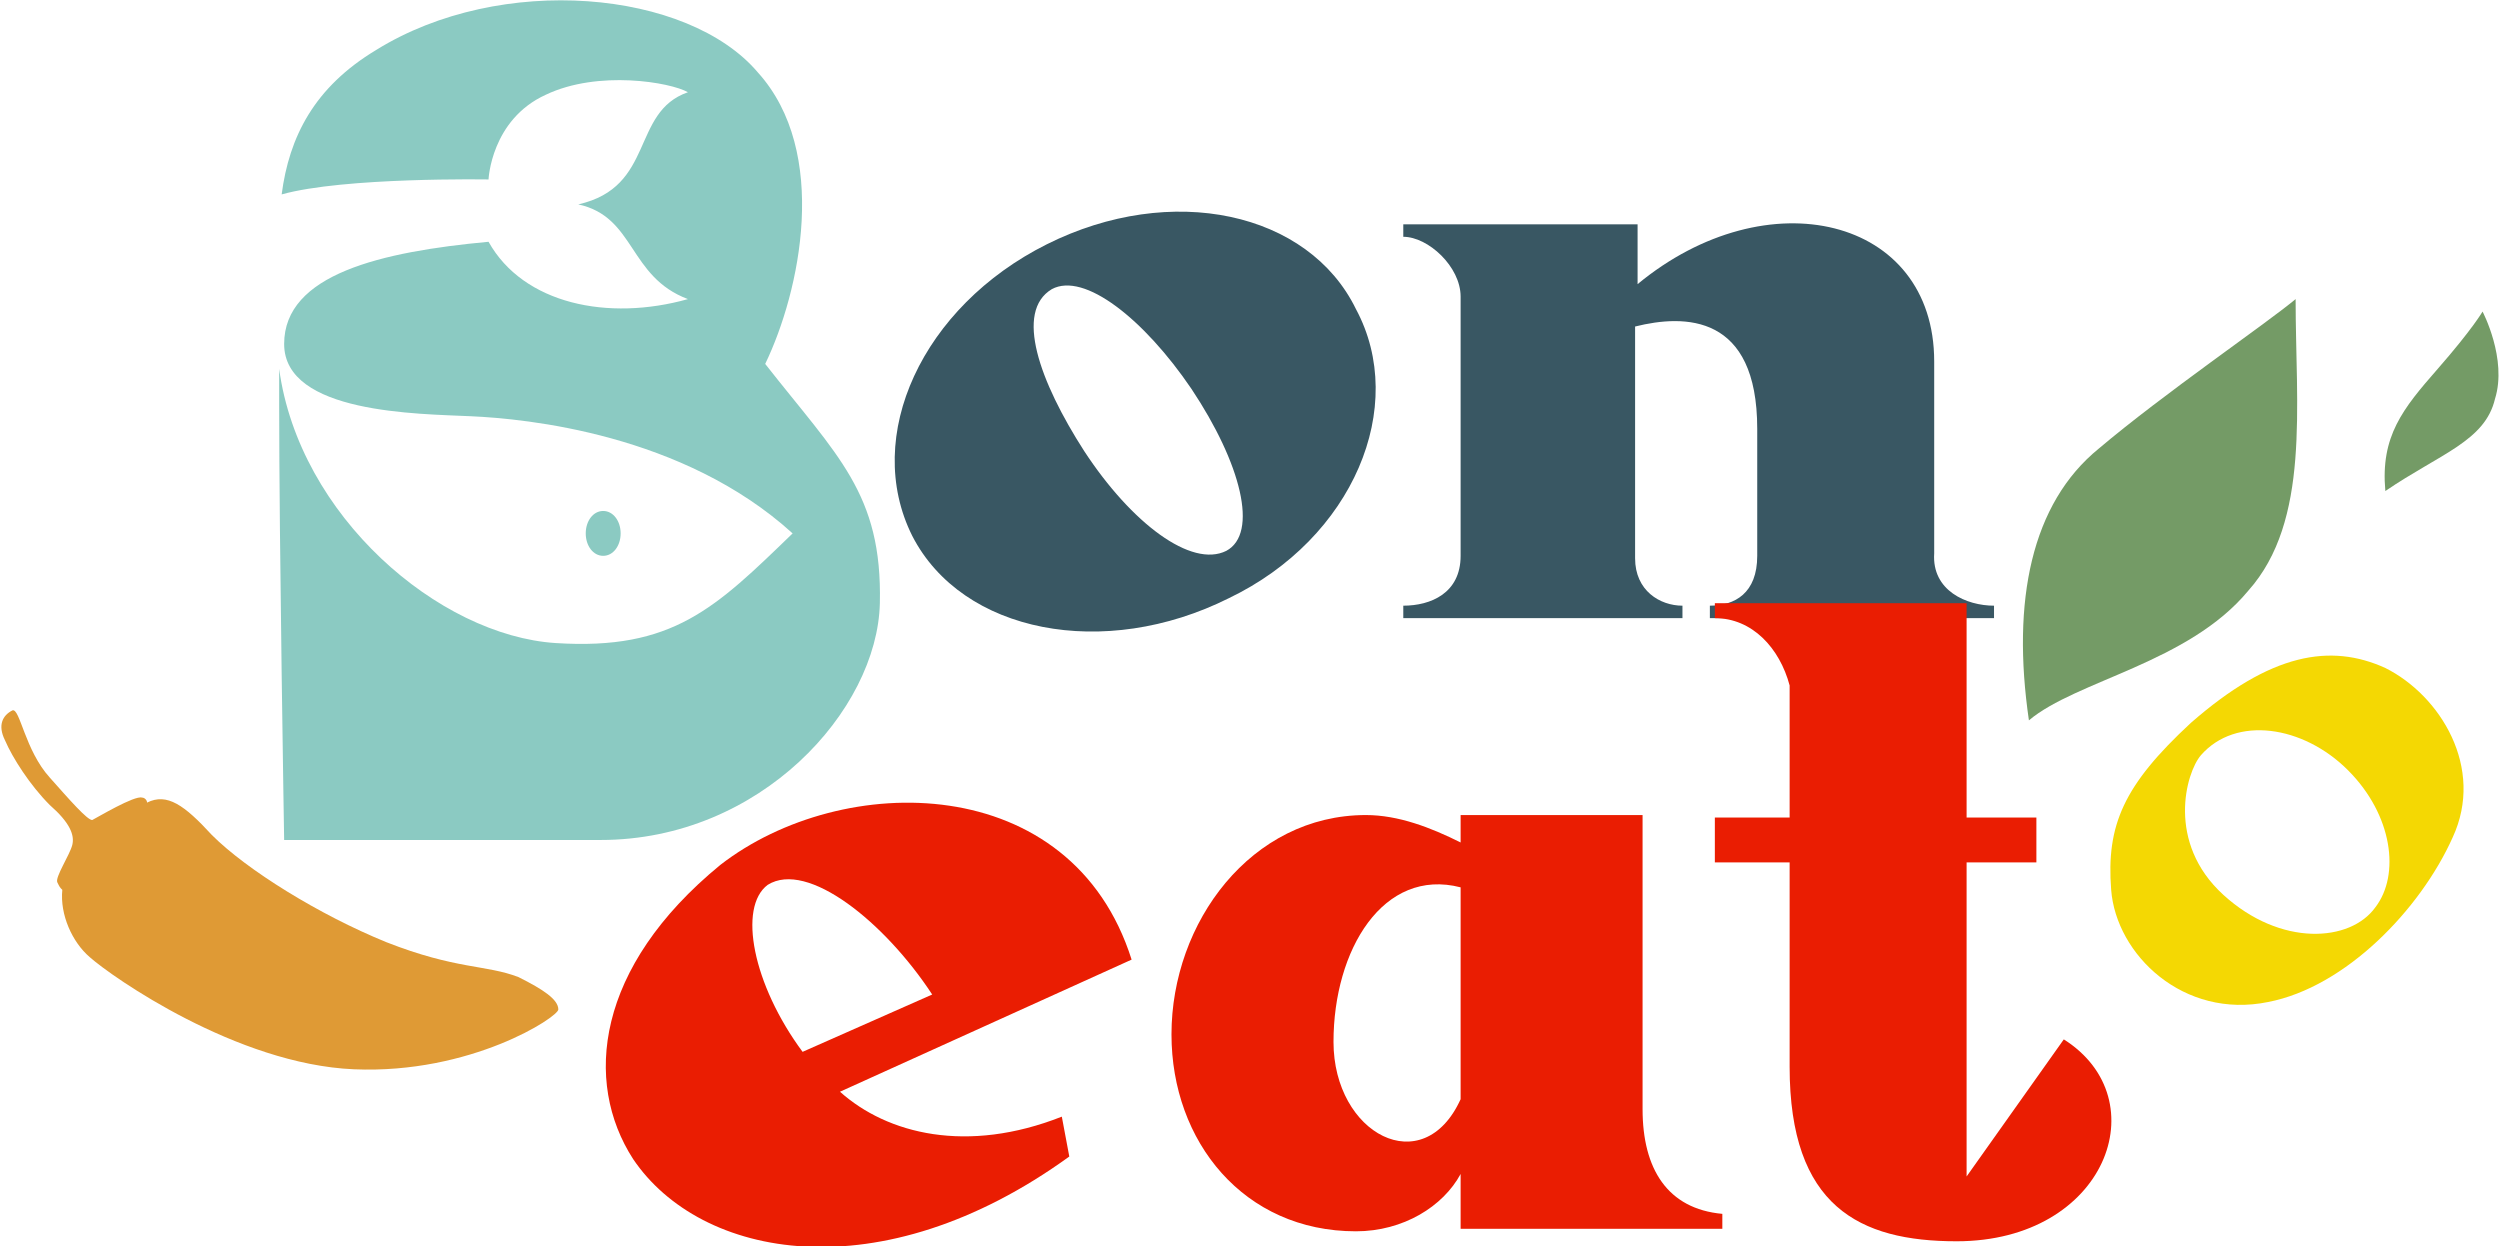
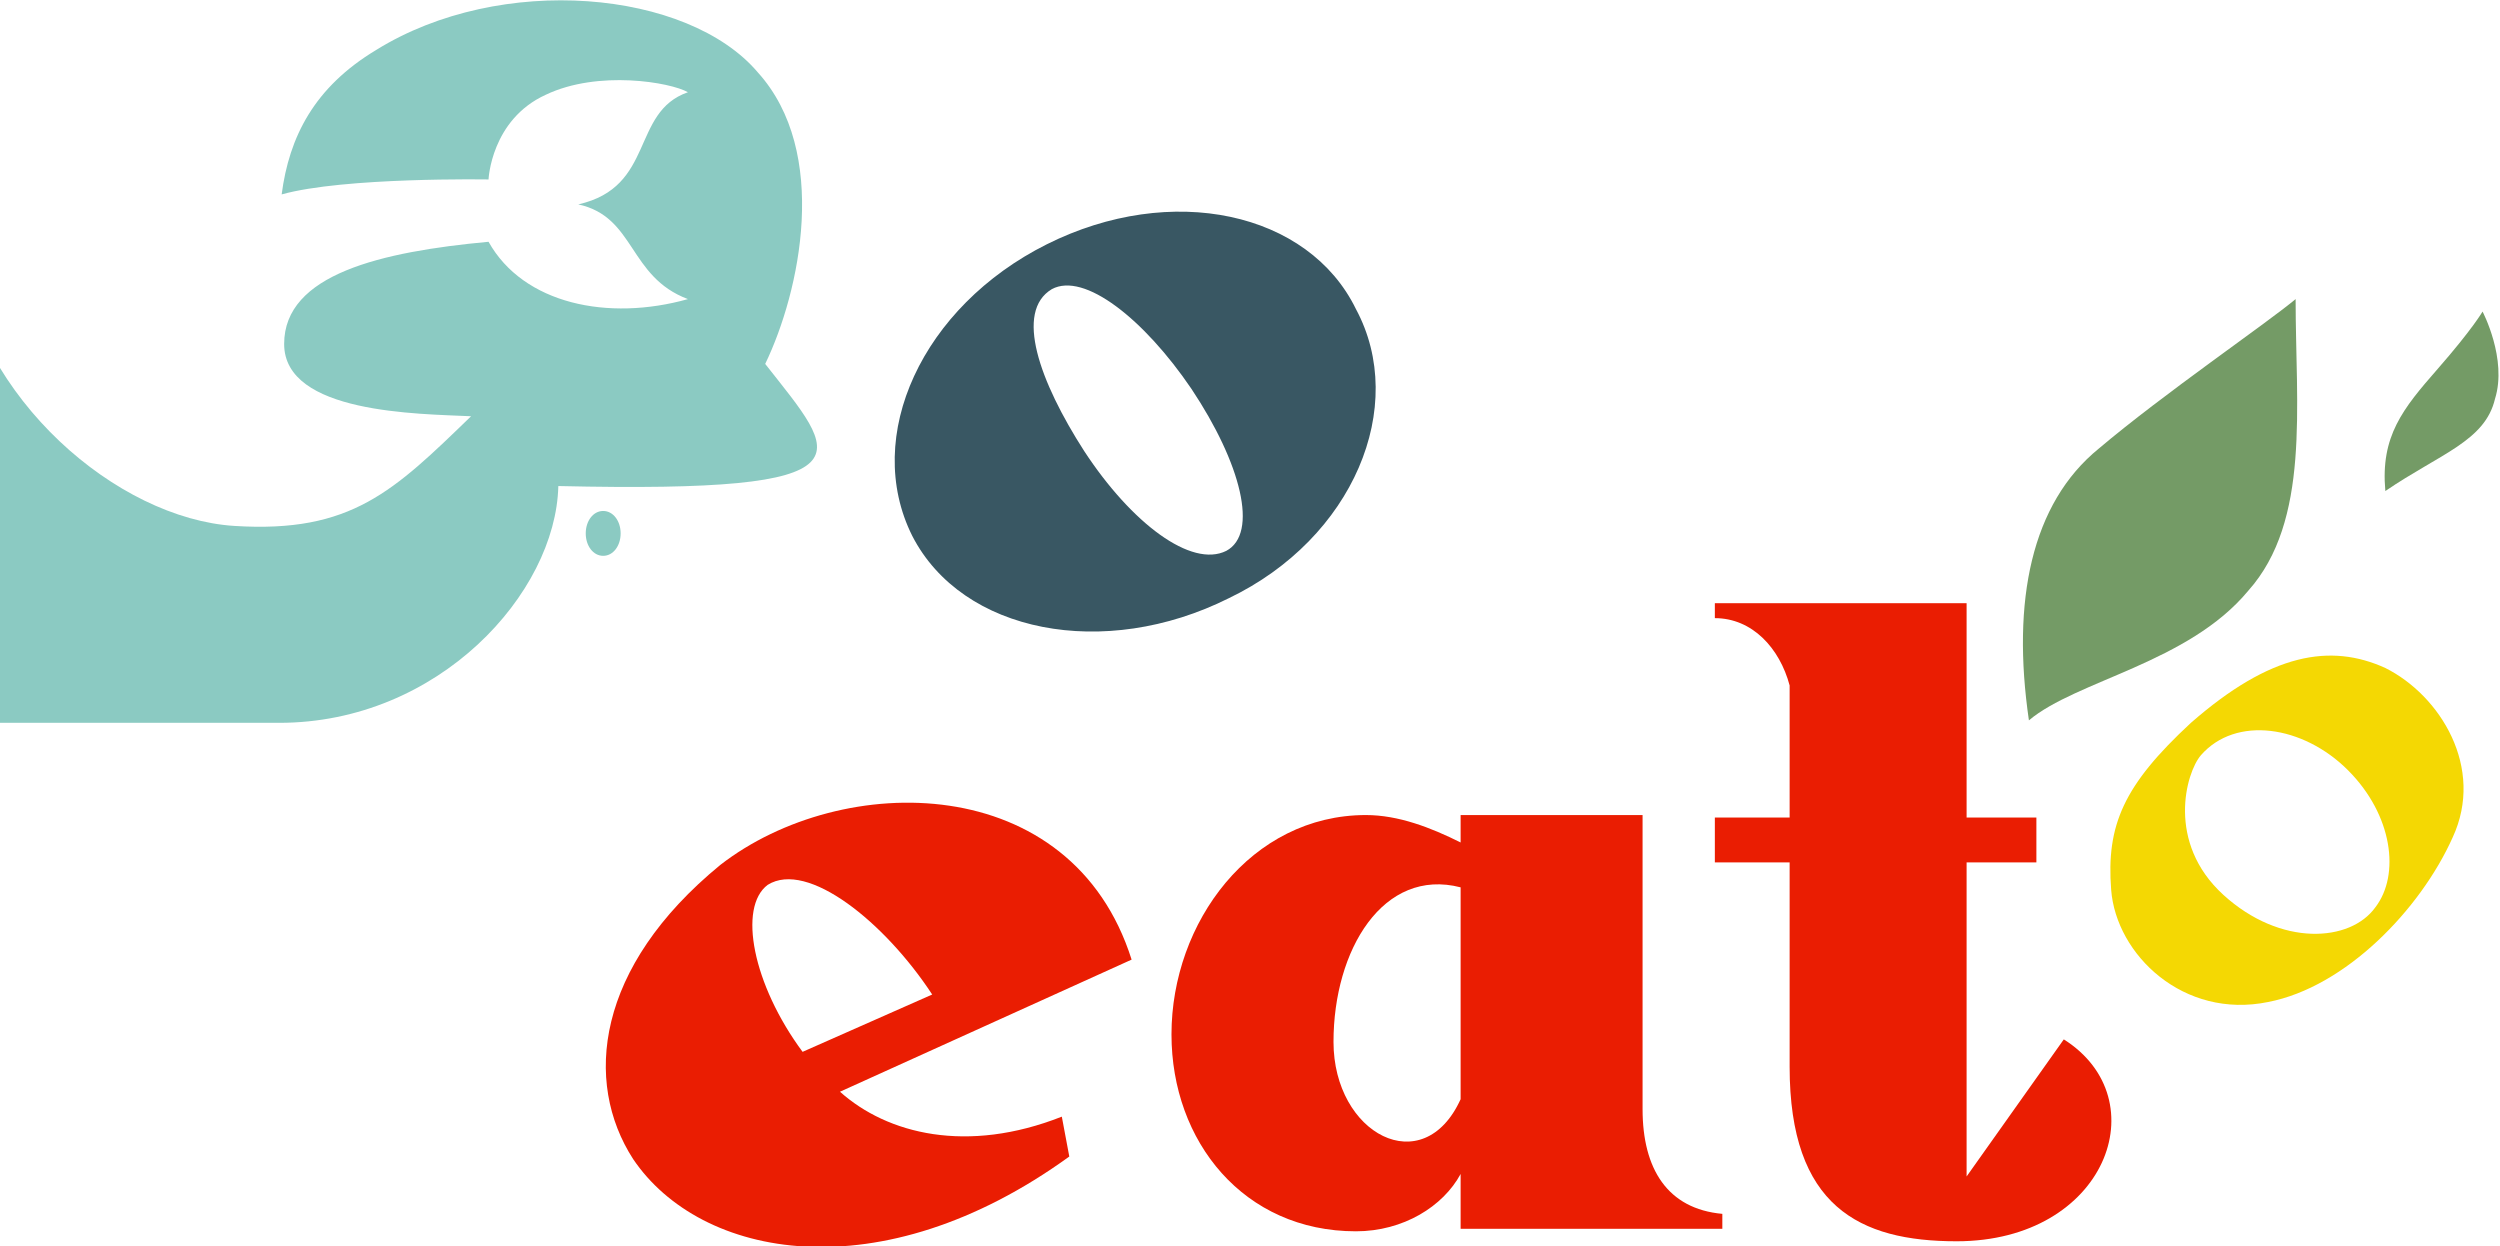
<svg xmlns="http://www.w3.org/2000/svg" version="1.1" id="Layer_1" x="0px" y="0px" viewBox="0 0 100.3 50" style="enable-background:new 0 0 100.3 50;" xml:space="preserve">
  <style type="text/css">
	.st0{fill:#F4D803;}
	.st1{fill:#749B66;}
	.st2{fill:#DF9A35;}
	.st3{fill:#8BCAC2;}
	.st4{fill:#395763;}
	.st5{fill:#EA1D02;}
</style>
  <g>
    <g id="Layer_2_00000106831531093423400730000013694196660174769557_">
      <path class="st0" d="M95.7,26.8c-2.2-1-4.6-0.6-7.8,2.2c-2.7,2.5-3.4,4.1-3.2,6.7c0.2,2.6,2.9,5.2,6.3,4.5    c3.1-0.6,6.1-3.7,7.4-6.6C99.7,30.8,97.9,27.9,95.7,26.8z M95.3,36.4c-1,1.4-3.8,1.6-6.1-0.5s-1.5-4.9-0.9-5.6    c1.4-1.6,4.1-1.2,5.9,0.6C96,32.7,96.3,35.1,95.3,36.4z" />
      <path class="st1" d="M81.4,28.9c-0.7-4.8,0.1-8.7,2.8-10.9c2.6-2.2,6.7-5,7.9-6c0,4.3,0.6,8.9-1.9,11.7    C87.8,26.6,83.3,27.3,81.4,28.9z" />
      <path class="st1" d="M95.7,19.7c-0.2-2.2,0.7-3.3,2.1-4.9s1.8-2.3,1.8-2.3s1,1.9,0.5,3.5C99.7,17.7,97.9,18.2,95.7,19.7z" />
-       <path class="st2" d="M20.8,39.2c-1.3-0.5-2.5-0.3-5.3-1.4c-2.7-1.1-5.6-2.9-7-4.3c-1.1-1.2-1.8-1.7-2.6-1.3    C5.9,32.1,5.8,32,5.7,32c-0.3-0.1-1.8,0.8-2,0.9c-0.2,0-0.9-0.8-1.7-1.7c-1-1.1-1.2-2.8-1.5-2.7c-0.4,0.2-0.6,0.6-0.3,1.2    c0.3,0.7,1,1.8,1.8,2.6C2.8,33,3,33.5,2.9,33.9c-0.1,0.4-0.7,1.3-0.6,1.5c0.1,0.2,0.1,0.2,0.2,0.3c-0.1,1,0.4,2.1,1.1,2.7    c0.9,0.8,5.9,4.3,10.6,4.5s8.2-2.1,8.2-2.4C22.4,40.1,21.8,39.7,20.8,39.2z" />
      <g>
        <path class="st3" d="M24.9,21.4c0-0.5-0.3-0.9-0.7-0.9c-0.4,0-0.7,0.4-0.7,0.9c0,0.5,0.3,0.9,0.7,0.9     C24.6,22.3,24.9,21.9,24.9,21.4z" />
-         <path class="st3" d="M30.7,14.6c1.4-2.9,2.6-8.5-0.3-11.7c-2.8-3.3-10.3-4-15.3-0.9c-2.5,1.5-3.5,3.5-3.8,5.8     c2.5-0.7,8.3-0.6,8.3-0.6s0.1-2.4,2.3-3.4c2.1-1,5-0.5,5.7-0.1c-2.3,0.8-1.3,3.8-4.4,4.5c2.3,0.5,2,2.9,4.4,3.8     c-3.2,0.9-6.6,0.2-8-2.3c-4.3,0.4-8.2,1.3-8.2,4.1s5.4,2.8,7.5,2.9c2.2,0.1,8.5,0.7,12.9,4.7c-3.1,3-4.8,4.7-9.5,4.4     s-10.3-5.1-11.1-11c0,0.4,0,0.9,0,1.4c0,5.5,0.2,17.5,0.2,17.5s6.3,0,12.7,0c6.4,0,11.1-5.2,11.2-9.5     C35.4,19.8,33.6,18.3,30.7,14.6z" />
+         <path class="st3" d="M30.7,14.6c1.4-2.9,2.6-8.5-0.3-11.7c-2.8-3.3-10.3-4-15.3-0.9c-2.5,1.5-3.5,3.5-3.8,5.8     c2.5-0.7,8.3-0.6,8.3-0.6s0.1-2.4,2.3-3.4c2.1-1,5-0.5,5.7-0.1c-2.3,0.8-1.3,3.8-4.4,4.5c2.3,0.5,2,2.9,4.4,3.8     c-3.2,0.9-6.6,0.2-8-2.3c-4.3,0.4-8.2,1.3-8.2,4.1s5.4,2.8,7.5,2.9c-3.1,3-4.8,4.7-9.5,4.4     s-10.3-5.1-11.1-11c0,0.4,0,0.9,0,1.4c0,5.5,0.2,17.5,0.2,17.5s6.3,0,12.7,0c6.4,0,11.1-5.2,11.2-9.5     C35.4,19.8,33.6,18.3,30.7,14.6z" />
      </g>
    </g>
    <g id="Layer_3">
      <g>
        <path class="st4" d="M49.3,24c-5,2.5-10.7,1.4-12.7-2.5c-2-4,0.4-9.2,5.4-11.7c5-2.5,10.5-1.3,12.4,2.6     C56.5,16.3,54.3,21.6,49.3,24z M47.8,15.6c-1.9-2.8-4.3-4.7-5.6-4c-1.5,0.9-0.5,3.7,1.3,6.5c1.9,2.9,4.3,4.7,5.7,4     C50.5,21.4,49.8,18.6,47.8,15.6z" />
-         <path class="st4" d="M80,24.3v0.5H68.6v-0.5c1,0,1.9-0.5,1.9-2v-5.1c0-4.6-2.9-4.6-4.9-4.1l0,9.3c0,1.3,1,1.9,1.9,1.9v0.5H56.3     v-0.5c1.1,0,2.3-0.5,2.3-2V11.9c0-1.2-1.3-2.4-2.3-2.4V9h9.4l0,2.4c5.2-4.3,11.9-2.7,11.9,3.1c0,0,0,4.6,0,7.7     C77.5,23.7,78.9,24.3,80,24.3z" />
      </g>
      <g>
        <path class="st5" d="M33.7,43.8c1.9,1.7,5.1,2.5,8.9,1l0.3,1.6c-7.6,5.5-14.8,4.1-17.5,0.1c-2-3.1-1.5-7.7,3.5-11.8     c4.9-3.8,14.1-3.8,16.5,3.8L33.7,43.8z M30.8,35.5c-1.2,0.9-0.6,4,1.4,6.7l5.2-2.3C35.5,37,32.4,34.5,30.8,35.5z" />
        <path class="st5" d="M65.9,44.5c0,2.4,1,4,3.2,4.2v0.6H58.6v-2.2c-0.7,1.3-2.3,2.3-4.2,2.3c-4.5,0-7.4-3.6-7.4-7.9     c0-4.5,3.2-8.8,7.8-8.8c1.3,0,2.6,0.5,3.8,1.1v-1.1h7.3V44.5L65.9,44.5z M58.6,44.1v-8.5c-3.1-0.8-5.1,2.5-5.1,6.2     C53.5,45.5,57.1,47.4,58.6,44.1z" />
        <path class="st5" d="M82.8,41.7c3.8,2.4,1.7,8.1-4.3,8.1c-3.9,0-6.7-1.4-6.7-7v-8.2h-3v-1.8h3v-5.3c-0.4-1.5-1.5-2.7-3-2.7v-0.6     h10.1v8.6h2.8v1.8h-2.8v12.6L82.8,41.7z" />
      </g>
    </g>
  </g>
</svg>